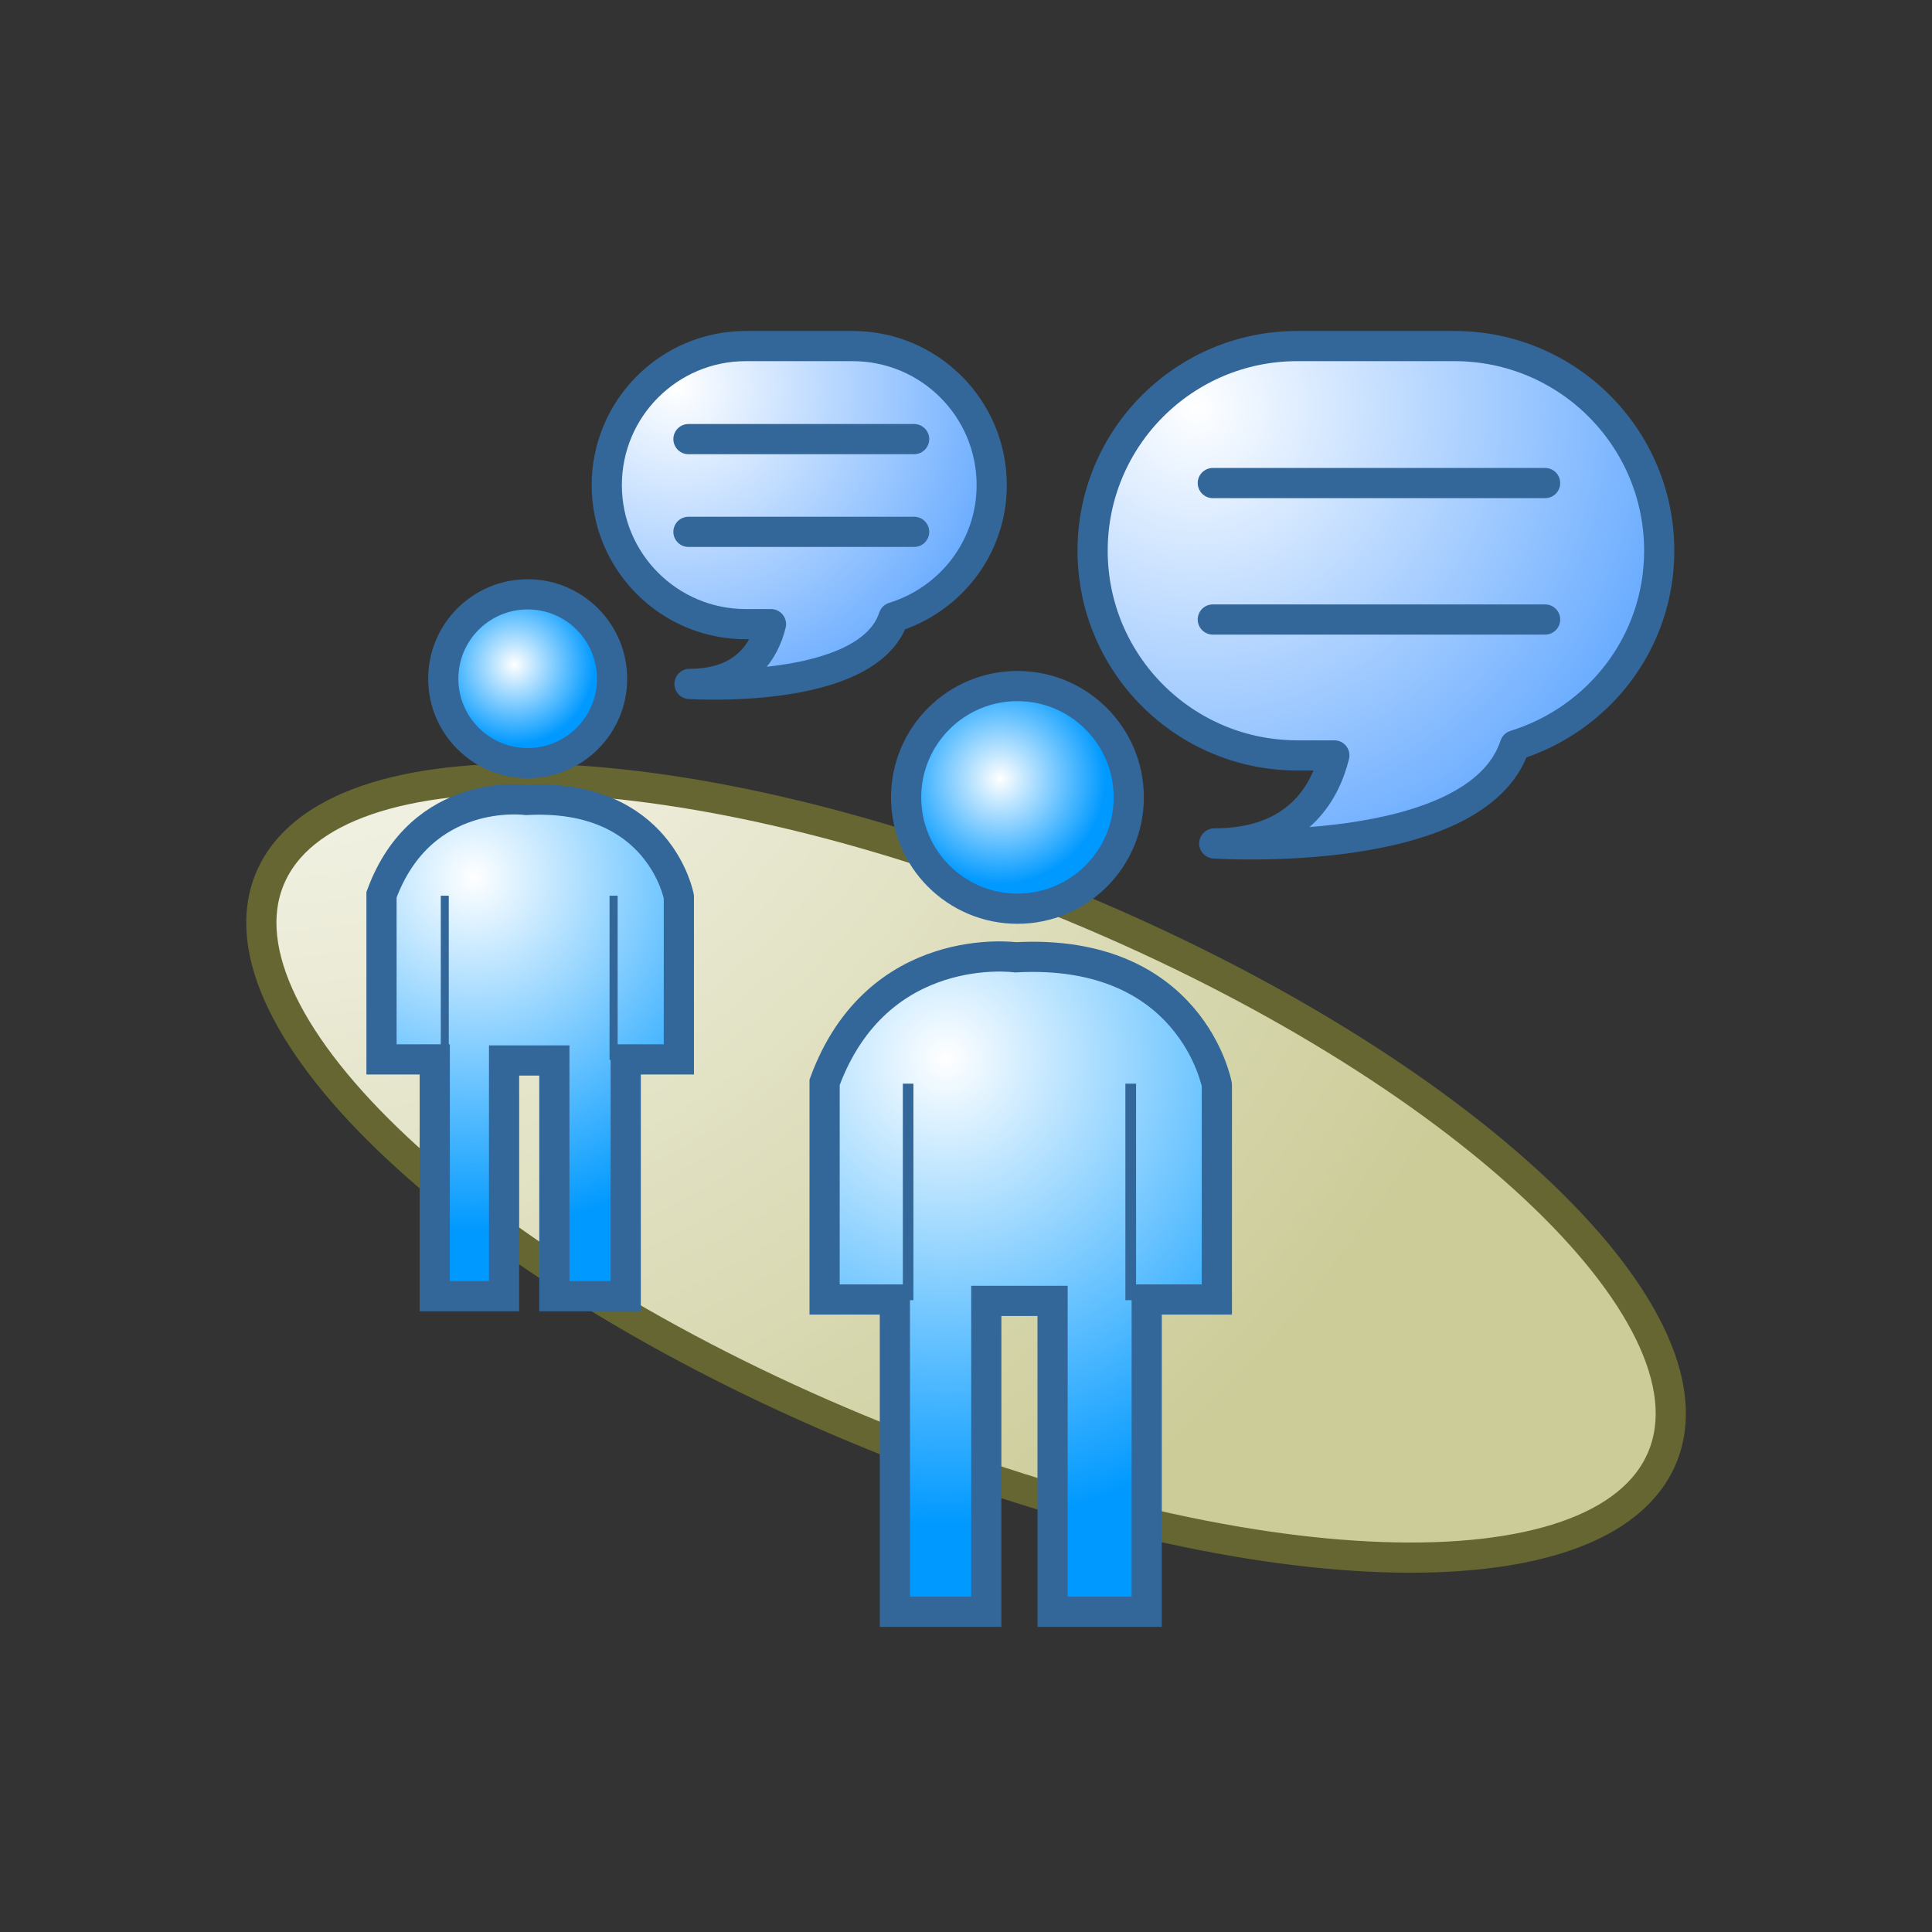
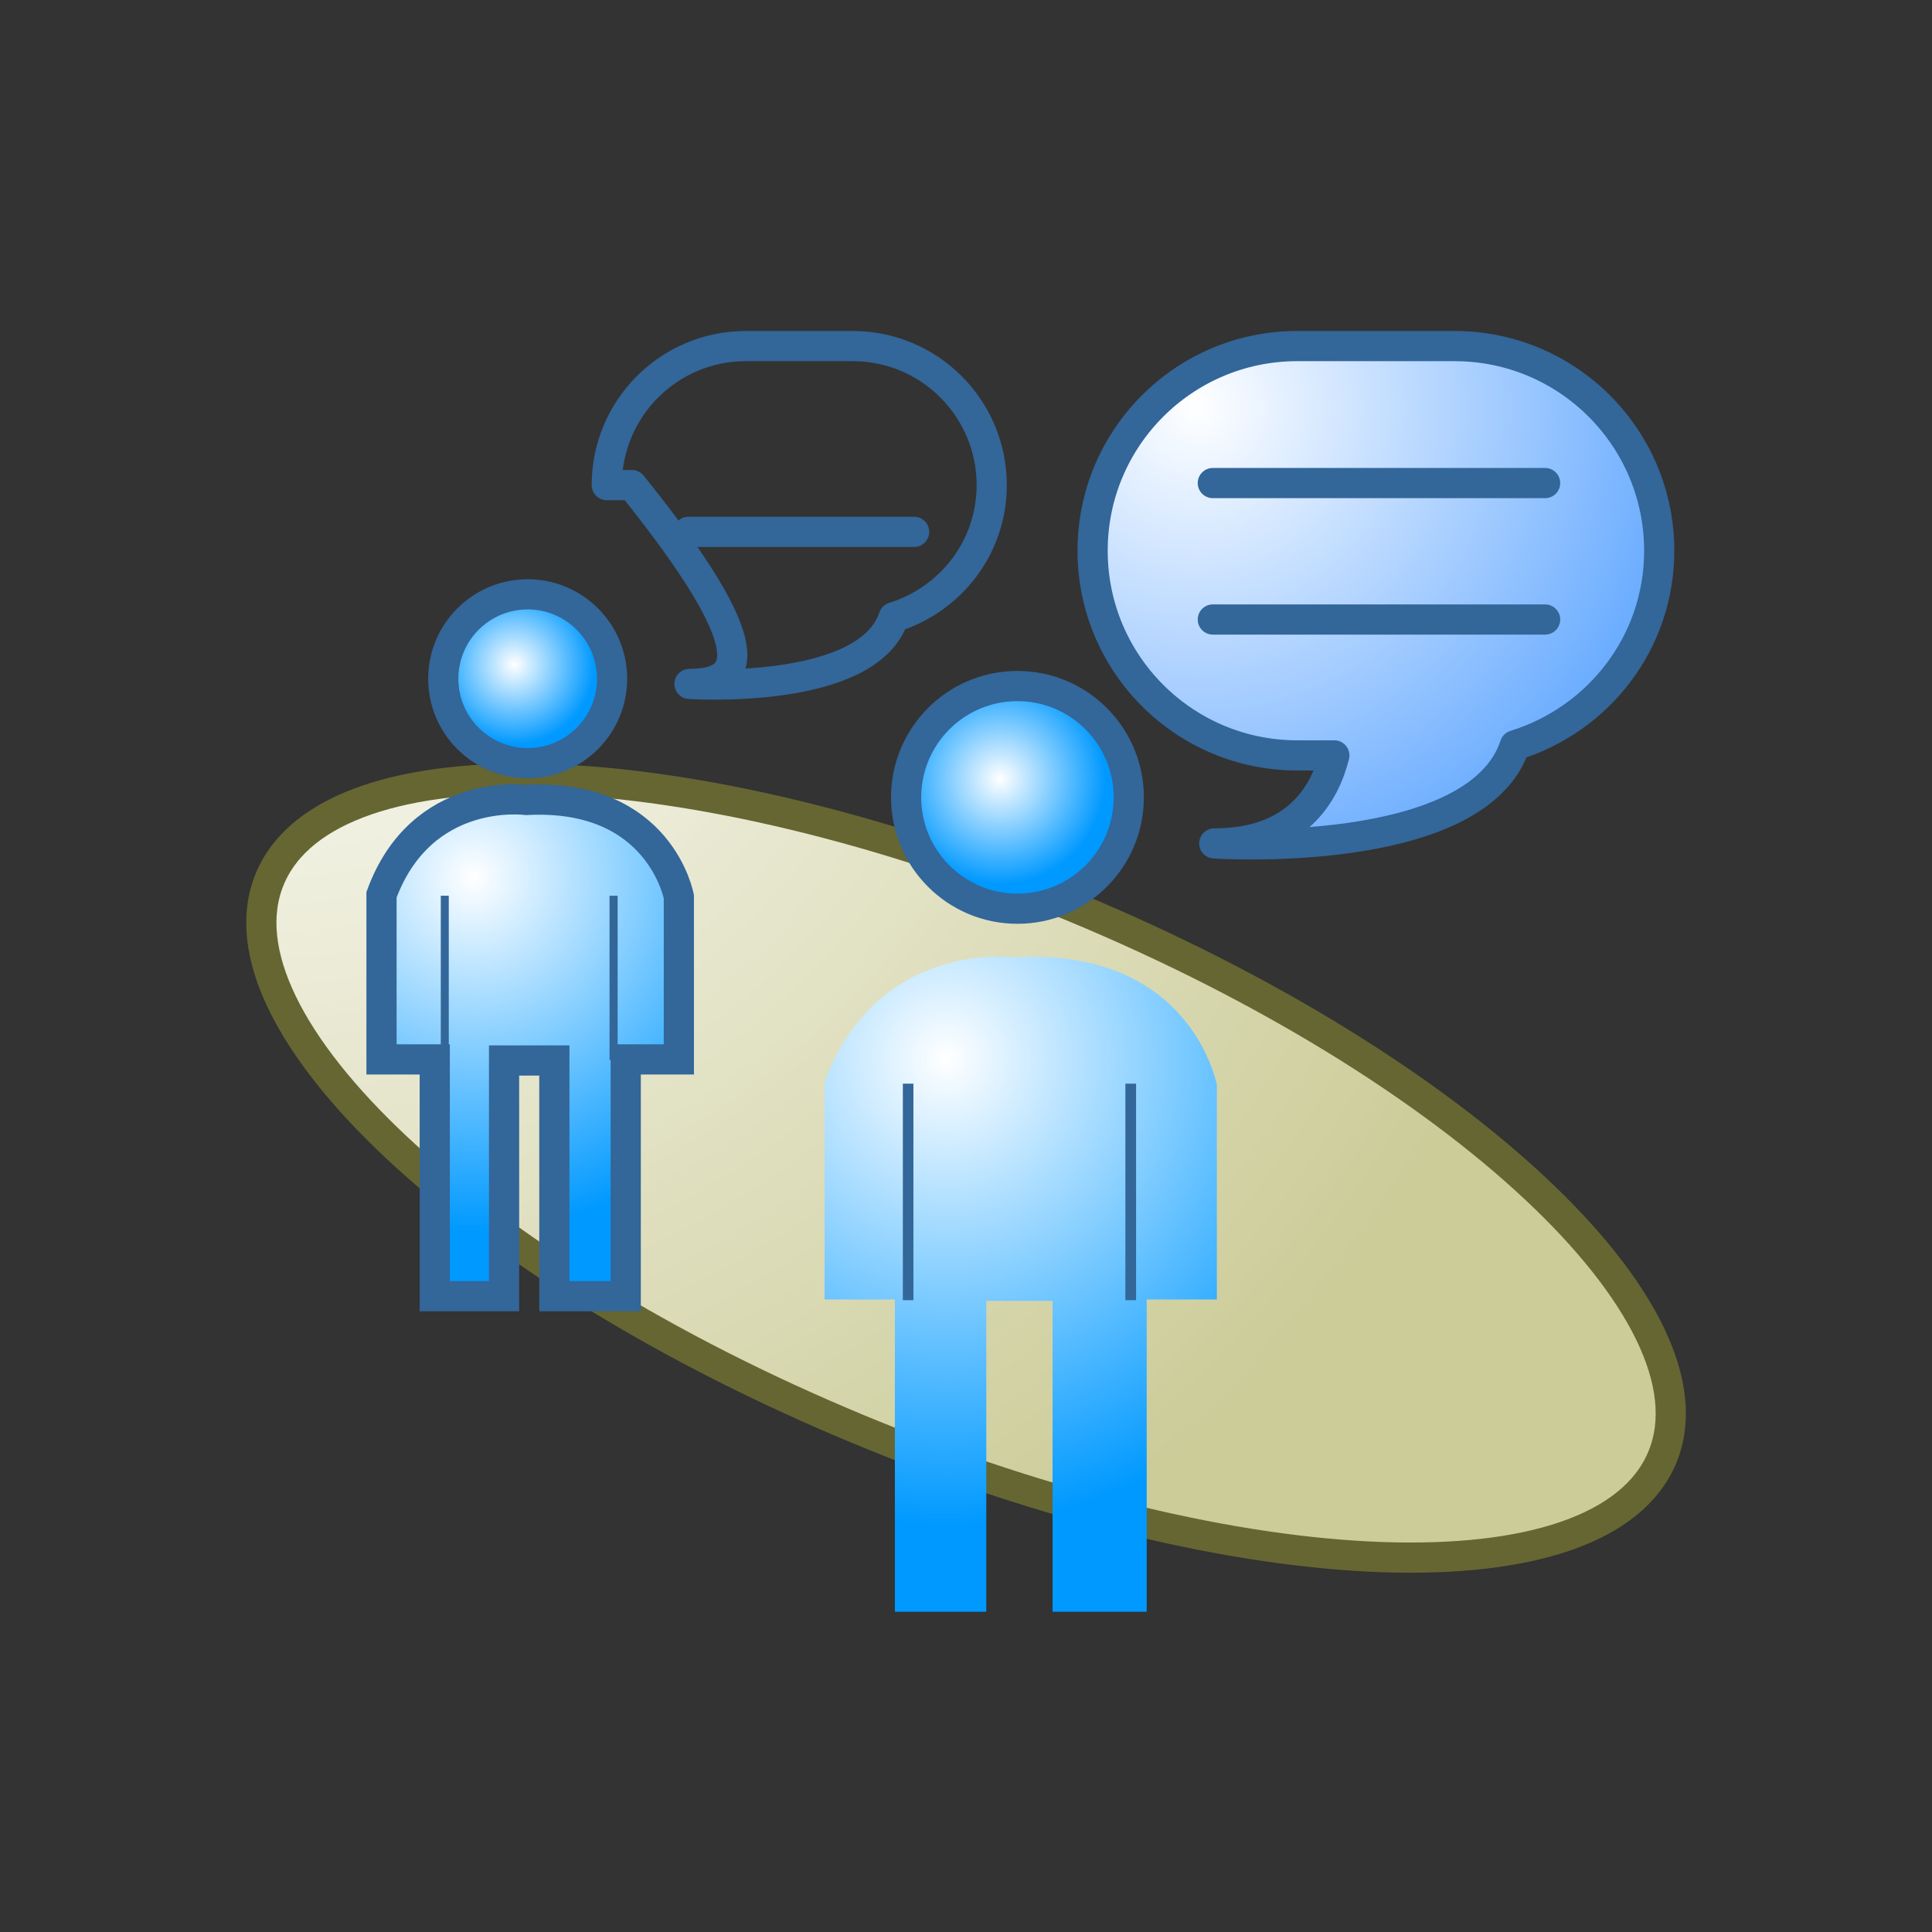
<svg xmlns="http://www.w3.org/2000/svg" version="1.0" width="32" height="32" viewBox="-4.079 -5.482 32 32" enable-background="new -4.079 -5.482 32 32" xml:space="preserve">
  <rect x="-4.079" y="-5.482" width="32" height="32" fill="#333333" stroke="none" />
  <defs>
</defs>
  <radialGradient id="XMLID_1_" cx="0.42" cy="18.268" r="22.508" gradientTransform="matrix(1 0 0 -1 0 20.035)" gradientUnits="userSpaceOnUse">
    <stop offset="0" style="stop-color:#FFFFFF" />
    <stop offset="1" style="stop-color:#CCCC99" />
  </radialGradient>
  <path fill="url(#XMLID_1_)" stroke="#666633" stroke-width="0.5" d="M23.454,18.656c-0.991,2.387-6.958,2.177-13.327-0.471  C3.759,15.54-0.601,11.461,0.39,9.075c0.992-2.386,6.958-2.175,13.327,0.471C20.086,12.191,24.445,16.271,23.454,18.656z" />
  <radialGradient id="XMLID_2_" cx="12.485" cy="12.618" r="1.748" gradientTransform="matrix(1 0 0 -1 0 20.035)" gradientUnits="userSpaceOnUse">
    <stop offset="0" style="stop-color:#FFFFFF" />
    <stop offset="1" style="stop-color:#0099FF" />
  </radialGradient>
  <circle fill="url(#XMLID_2_)" cx="12.773" cy="7.725" r="1.844" />
  <circle fill="none" stroke="#336699" stroke-width="0.5" cx="12.773" cy="7.725" r="1.844" />
  <radialGradient id="XMLID_3_" cx="11.59" cy="17.123" r="7.558" gradientTransform="matrix(1 0 0 -1.024 0 29.589)" gradientUnits="userSpaceOnUse">
    <stop offset="0" style="stop-color:#FFFFFF" />
    <stop offset="1" style="stop-color:#0099FF" />
  </radialGradient>
  <path fill="url(#XMLID_3_)" d="M12.741,10.374c0,0-2.285-0.314-3.162,2.07v3.598h1.164v5.172h1.514v-5.149h1.098v5.149h1.559v-5.172  h1.162v-3.554C16.076,12.487,15.66,10.216,12.741,10.374z" />
-   <path fill="none" stroke="#336699" stroke-width="0.5" d="M12.741,10.374c0,0-2.285-0.314-3.162,2.07v3.598h1.164v5.172h1.514  v-5.149h1.098v5.149h1.559v-5.172h1.162v-3.554C16.076,12.487,15.66,10.216,12.741,10.374z" />
  <rect x="10.875" y="12.467" fill="#336699" width="0.175" height="3.586" />
  <rect x="14.561" y="12.467" fill="#336699" width="0.177" height="3.586" />
  <radialGradient id="XMLID_4_" cx="4.442" cy="14.51" r="1.326" gradientTransform="matrix(1 0 0 -1 0 20.035)" gradientUnits="userSpaceOnUse">
    <stop offset="0" style="stop-color:#FFFFFF" />
    <stop offset="1" style="stop-color:#0099FF" />
  </radialGradient>
  <circle fill="url(#XMLID_4_)" cx="4.661" cy="5.76" r="1.398" />
  <circle fill="none" stroke="#336699" stroke-width="0.5" cx="4.661" cy="5.76" r="1.398" />
  <radialGradient id="XMLID_5_" cx="3.764" cy="20.061" r="5.731" gradientTransform="matrix(1 0 0 -1.024 0 29.589)" gradientUnits="userSpaceOnUse">
    <stop offset="0" style="stop-color:#FFFFFF" />
    <stop offset="1" style="stop-color:#0099FF" />
  </radialGradient>
  <path fill="url(#XMLID_5_)" d="M4.637,7.768c0,0-1.732-0.238-2.397,1.57v2.727h0.882v3.922H4.27v-3.904h0.833v3.904h1.182v-3.922  h0.88V9.371C7.165,9.371,6.85,7.649,4.637,7.768z" />
  <path fill="none" stroke="#336699" stroke-width="0.5" d="M4.637,7.768c0,0-1.732-0.238-2.397,1.57v2.727h0.882v3.922H4.27v-3.904  h0.833v3.904h1.182v-3.922h0.88V9.371C7.165,9.371,6.85,7.649,4.637,7.768z" />
  <rect x="3.222" y="9.354" fill="#336699" width="0.132" height="2.719" />
  <rect x="6.017" y="9.354" fill="#336699" width="0.134" height="2.719" />
  <radialGradient id="XMLID_6_" cx="15.739" cy="18.769" r="8.065" gradientTransform="matrix(1 0 0 -1 0 20.035)" gradientUnits="userSpaceOnUse">
    <stop offset="0" style="stop-color:#FFFFFF" />
    <stop offset="1" style="stop-color:#6AACFF" />
  </radialGradient>
  <path fill="url(#XMLID_6_)" d="M23.403,3.64c0-1.873-1.518-3.39-3.39-3.39h-2.605c-1.872,0-3.39,1.517-3.39,3.39  c0,1.873,1.518,3.39,3.39,3.39h0.614c-0.157,0.631-0.619,1.458-1.989,1.458c0,0,4.348,0.292,4.979-1.625  C22.395,6.435,23.403,5.163,23.403,3.64z" />
  <path fill="none" stroke="#336699" stroke-width="0.5" stroke-linejoin="round" d="M23.403,3.64c0-1.873-1.518-3.39-3.39-3.39  h-2.605c-1.872,0-3.39,1.517-3.39,3.39c0,1.873,1.518,3.39,3.39,3.39h0.614c-0.157,0.631-0.619,1.458-1.989,1.458  c0,0,4.348,0.292,4.979-1.625C22.395,6.435,23.403,5.163,23.403,3.64z" />
  <line fill="none" stroke="#336699" stroke-width="0.5" stroke-linecap="round" stroke-linejoin="round" x1="16.009" y1="2.519" x2="21.513" y2="2.519" />
  <line fill="none" stroke="#336699" stroke-width="0.5" stroke-linecap="round" stroke-linejoin="round" x1="16.009" y1="4.779" x2="21.513" y2="4.779" />
  <radialGradient id="XMLID_7_" cx="7.141" cy="19.094" r="5.478" gradientTransform="matrix(1 0 0 -1 0 20.035)" gradientUnits="userSpaceOnUse">
    <stop offset="0" style="stop-color:#FFFFFF" />
    <stop offset="1" style="stop-color:#6AACFF" />
  </radialGradient>
-   <path fill="url(#XMLID_7_)" d="M12.347,2.553c0-1.272-1.031-2.303-2.303-2.303h-1.77c-1.271,0-2.303,1.031-2.303,2.303  s1.031,2.303,2.303,2.303h0.417C8.585,5.285,8.271,5.846,7.341,5.846c0,0,2.953,0.198,3.381-1.104  C11.662,4.451,12.347,3.587,12.347,2.553z" />
-   <path fill="none" stroke="#336699" stroke-width="0.5" stroke-linejoin="round" d="M12.347,2.553c0-1.272-1.031-2.303-2.303-2.303  h-1.77c-1.271,0-2.303,1.031-2.303,2.303s1.031,2.303,2.303,2.303h0.417C8.585,5.285,8.271,5.846,7.341,5.846  c0,0,2.953,0.198,3.381-1.104C11.662,4.451,12.347,3.587,12.347,2.553z" />
-   <line fill="none" stroke="#336699" stroke-width="0.5" stroke-linecap="round" stroke-linejoin="round" x1="7.324" y1="1.791" x2="11.062" y2="1.791" />
+   <path fill="none" stroke="#336699" stroke-width="0.5" stroke-linejoin="round" d="M12.347,2.553c0-1.272-1.031-2.303-2.303-2.303  h-1.77c-1.271,0-2.303,1.031-2.303,2.303h0.417C8.585,5.285,8.271,5.846,7.341,5.846  c0,0,2.953,0.198,3.381-1.104C11.662,4.451,12.347,3.587,12.347,2.553z" />
  <line fill="none" stroke="#336699" stroke-width="0.5" stroke-linecap="round" stroke-linejoin="round" x1="7.324" y1="3.327" x2="11.062" y2="3.327" />
</svg>